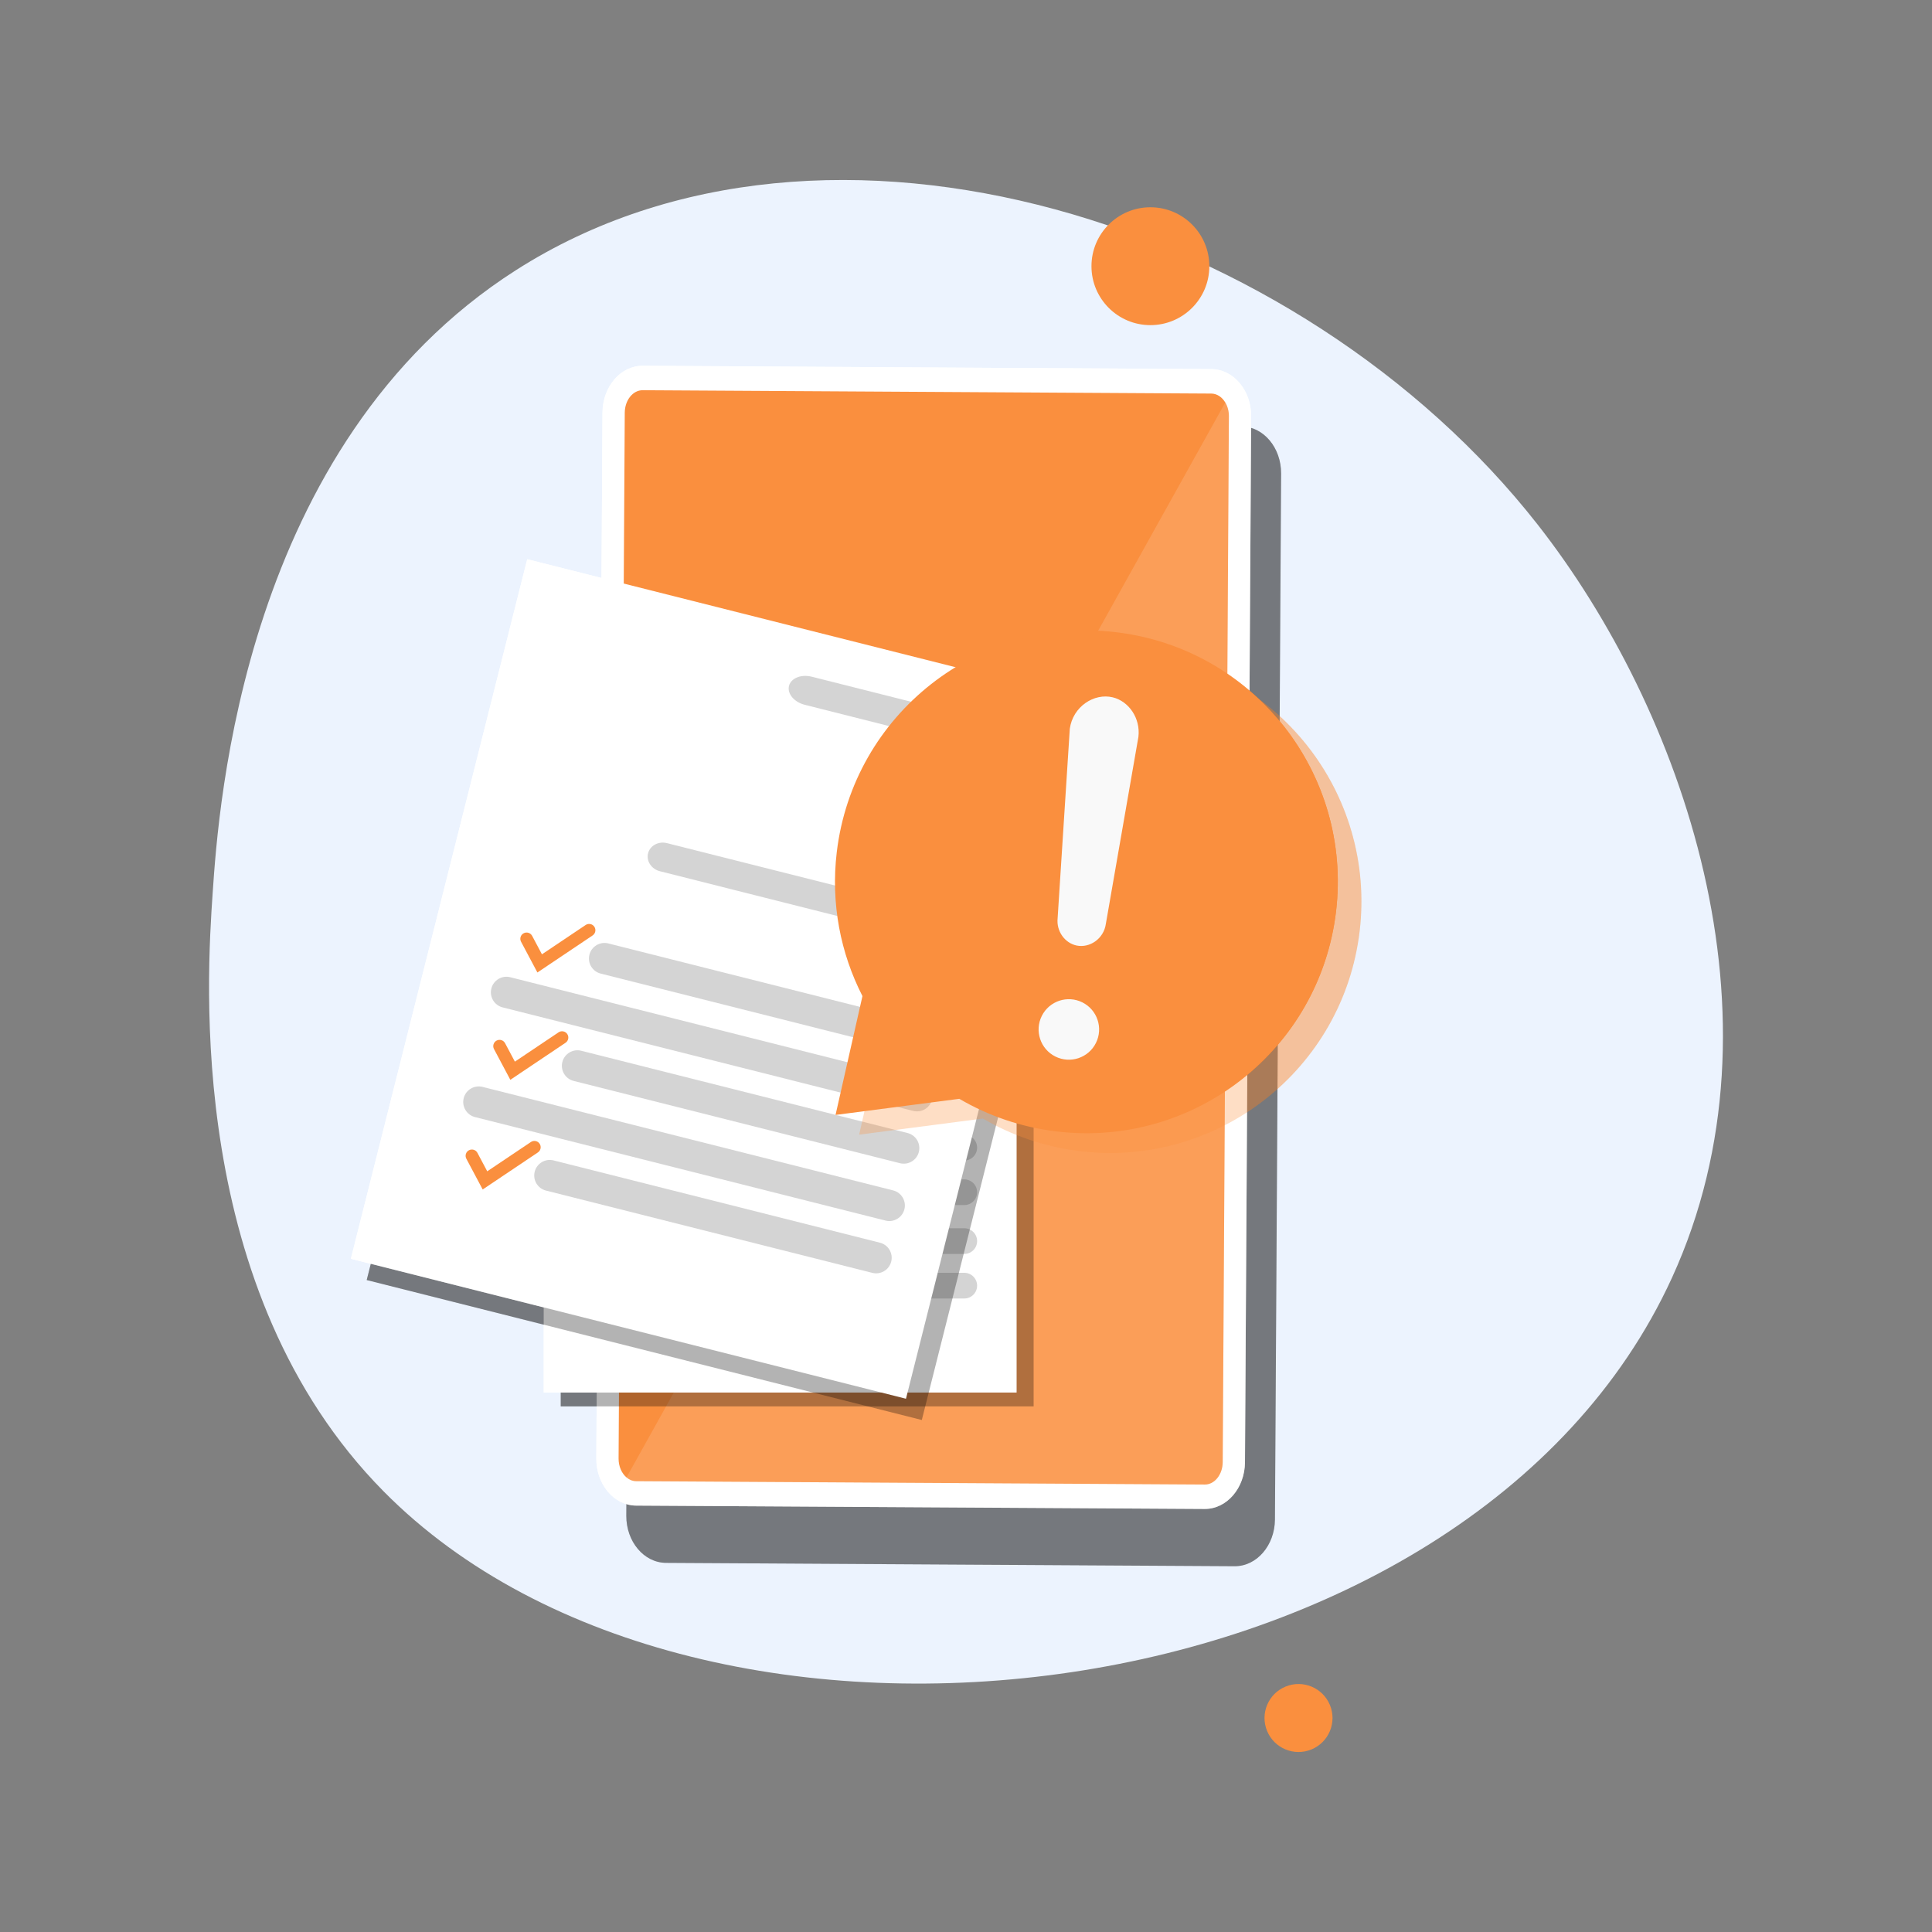
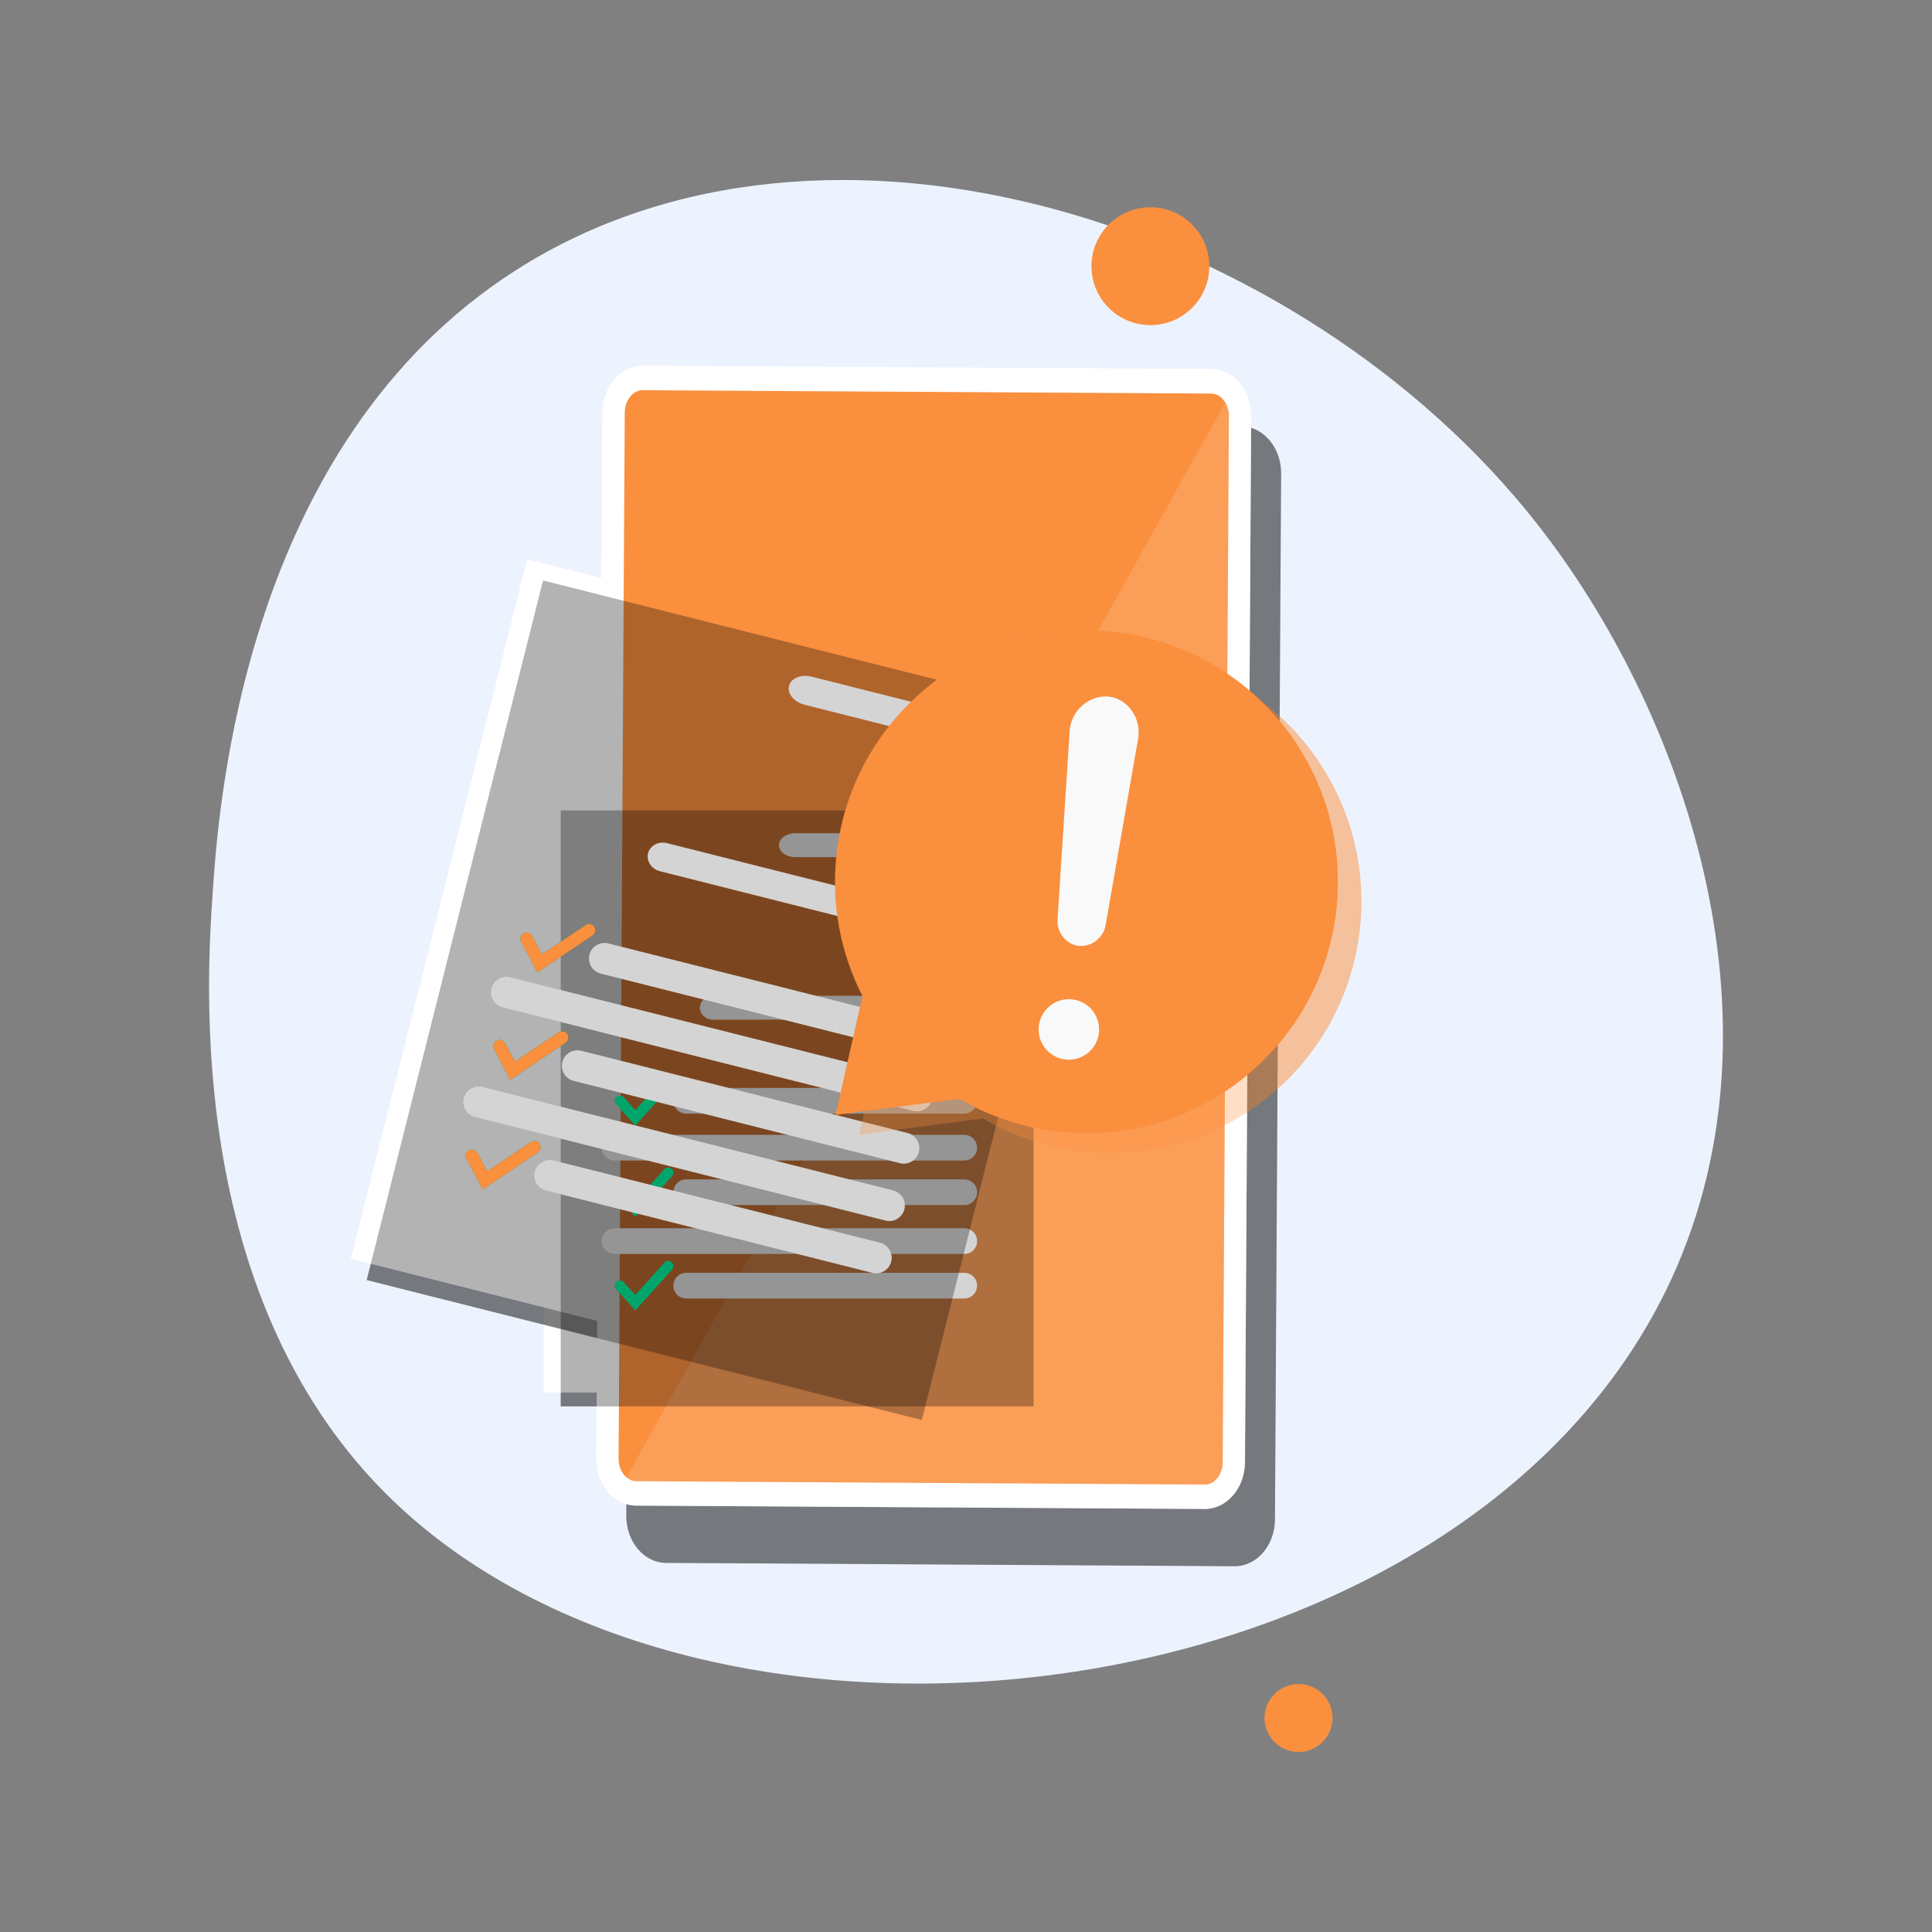
<svg xmlns="http://www.w3.org/2000/svg" id="_Ñëîé_1" data-name="Ñëîé 1" viewBox="0 0 2000 2000">
  <rect x="0" y="0" width="2000" height="2000" fill="#808080" stroke="none" />
  <defs>
    <style>      .cls-1 {        fill: #ecf3fe;      }      .cls-1, .cls-2, .cls-3, .cls-4, .cls-5, .cls-6, .cls-7, .cls-8, .cls-9 {        stroke-width: 0px;      }      .cls-2, .cls-3 {        opacity: .3;      }      .cls-2, .cls-5 {        fill: #fa8f3e;      }      .cls-4, .cls-7 {        fill: #fff;      }      .cls-6 {        fill: #d4d4d4;      }      .cls-7 {        opacity: .14;      }      .cls-8 {        fill: #00eb98;      }      .cls-9 {        fill: #f9f9f9;      }    </style>
  </defs>
  <g>
    <path class="cls-1" d="m220.15,924.43c6.08-89.4,31.58-464.38,313.94-644.74,323.14-206.4,812.73-49.34,1057.71,263.37,149.27,190.54,262.76,509.11,139.06,779.59-210.34,459.93-1003.44,555.44-1333.72,221.23-205-207.44-182.99-531.15-176.99-619.45Z" />
    <circle class="cls-5" cx="1190.89" cy="275.57" r="61.01" />
    <circle class="cls-5" cx="1344.22" cy="1778.48" r="35.19" transform="translate(-578.27 649.79) rotate(-22.5)" />
  </g>
  <g>
    <g>
      <path class="cls-3" d="m1326.21,490.3c.16-26.87-18.27-48.77-41.16-48.9l-588.58-3.47c-22.89-.14-41.58,21.54-41.74,48.41l-6.39,1082.64c-.16,26.87,18.27,48.77,41.16,48.9l588.58,3.47c22.89.14,41.58-21.54,41.74-48.41" />
      <g>
        <g>
          <path class="cls-4" d="m1295.19,431.02l-6.39,1082.64c-.16,26.87-18.85,48.55-41.74,48.41l-588.58-3.47c-22.89-.14-41.32-22.03-41.16-48.9l6.39-1082.64c.16-26.87,18.85-48.55,41.74-48.41l588.58,3.47c22.89.14,41.32,22.03,41.16,48.9Z" />
          <path class="cls-5" d="m1272.14,430.89l-6.39,1082.64c-.08,12.88-8.39,23.31-18.54,23.25l-588.59-3.47c-3.72-.02-7.17-1.45-10.05-3.89-4.99-4.2-8.26-11.42-8.21-19.58l6.39-1082.64c.08-12.88,8.39-23.31,18.54-23.25l588.59,3.47c5.94.04,11.21,3.66,14.54,9.25,2.37,3.95,3.76,8.88,3.72,14.22Z" />
        </g>
        <path class="cls-7" d="m1272.14,430.89l-6.39,1082.64c-.08,12.88-8.39,23.31-18.54,23.25l-588.59-3.47c-3.72-.02-7.17-1.45-10.05-3.89L1268.42,416.67c2.37,3.95,3.76,8.88,3.72,14.22Z" />
      </g>
    </g>
    <g>
      <rect class="cls-3" x="580.47" y="838.96" width="489.54" height="616.92" />
      <rect class="cls-4" x="562.85" y="824.64" width="489.54" height="616.92" />
      <path class="cls-6" d="m896.26,1030.83h-158.14c-7.49,0-13.57,5.54-13.57,12.38h0c0,6.84,6.07,12.38,13.57,12.38h158.14c7.49,0,13.57-5.54,13.57-12.38h0c0-6.84-6.07-12.38-13.57-12.38Z" />
-       <path class="cls-6" d="m994.49,862.55h-171.07c-9.4,0-17.02,5.54-17.02,12.38h0c0,6.84,7.62,12.38,17.02,12.38h171.07c9.4,0,17.02-5.54,17.02-12.38h0c0-6.84-7.62-12.38-17.02-12.38Z" />
      <rect class="cls-6" x="915.58" y="906.98" width="95.93" height="26.6" rx="13.3" ry="13.3" />
      <g>
        <path class="cls-8" d="m695.33,1115.31c-1.06-.96-2.44-1.45-3.87-1.37-1.43.08-2.75.7-3.7,1.77l-30.09,33.44-12-13.26c-.96-1.06-2.28-1.69-3.71-1.76-1.43-.07-2.8.42-3.87,1.38-1.06.96-1.69,2.28-1.76,3.71-.07,1.43.42,2.8,1.38,3.87l19.97,22.07,38.04-42.27c1.98-2.2,1.8-5.6-.4-7.57Z" />
        <path class="cls-6" d="m998.2,1126.24h-287.8c-7.35,0-13.3,5.95-13.3,13.3h0c0,7.35,5.95,13.3,13.3,13.3h287.8c7.35,0,13.3-5.95,13.3-13.3h0c0-7.35-5.95-13.3-13.3-13.3Z" />
        <path class="cls-6" d="m998.2,1174.77h-362.03c-7.35,0-13.3,5.95-13.3,13.3h0c0,7.35,5.95,13.3,13.3,13.3h362.03c7.35,0,13.3-5.95,13.3-13.3h0c0-7.35-5.95-13.3-13.3-13.3Z" />
        <path class="cls-6" d="m998.2,1220.89h-287.8c-7.35,0-13.3,5.95-13.3,13.3h0c0,7.35,5.95,13.3,13.3,13.3h287.8c7.35,0,13.3-5.95,13.3-13.3h0c0-7.35-5.95-13.3-13.3-13.3Z" />
        <path class="cls-8" d="m695.33,1209.95c-1.06-.96-2.44-1.45-3.87-1.37-1.43.08-2.75.7-3.7,1.77l-30.09,33.44-12-13.26c-.96-1.06-2.28-1.69-3.71-1.76-1.43-.07-2.8.42-3.87,1.38-1.06.96-1.69,2.28-1.76,3.71-.07,1.43.42,2.8,1.38,3.87l19.97,22.07,38.04-42.27c1.98-2.2,1.8-5.6-.4-7.57Z" />
      </g>
      <g>
        <path class="cls-6" d="m998.2,1271.48h-362.03c-7.35,0-13.3,5.95-13.3,13.3h0c0,7.35,5.95,13.3,13.3,13.3h362.03c7.35,0,13.3-5.95,13.3-13.3h0c0-7.35-5.95-13.3-13.3-13.3Z" />
-         <path class="cls-6" d="m998.2,1317.6h-287.8c-7.35,0-13.3,5.95-13.3,13.3h0c0,7.35,5.95,13.3,13.3,13.3h287.8c7.35,0,13.3-5.95,13.3-13.3h0c0-7.35-5.95-13.3-13.3-13.3Z" />
        <path class="cls-8" d="m695.33,1306.67c-1.06-.96-2.44-1.45-3.87-1.37-1.43.08-2.75.7-3.7,1.77l-30.09,33.44-12-13.26c-.96-1.06-2.28-1.69-3.71-1.76-1.43-.07-2.8.42-3.87,1.38-1.06.96-1.69,2.28-1.76,3.71-.07,1.43.42,2.8,1.38,3.87l19.97,22.07,38.04-42.27c1.98-2.2,1.8-5.6-.4-7.57Z" />
      </g>
    </g>
    <g>
      <rect class="cls-3" x="384.81" y="739.16" width="746.84" height="592.63" transform="translate(-431.2 1517.54) rotate(-75.85)" />
      <rect class="cls-4" x="445.47" y="640.03" width="592.63" height="746.84" transform="translate(270.29 -150.6) rotate(14.15)" />
      <path class="cls-6" d="m876.1,919.63l-185.63-46.81c-8.8-2.22-17.57,2.49-19.59,10.52h0c-2.02,8.03,3.47,16.33,12.26,18.55l185.63,46.81c8.8,2.22,17.57-2.49,19.59-10.52h0c2.02-8.03-3.47-16.33-12.26-18.55Z" />
      <path class="cls-6" d="m1041.22,751.17l-200.81-50.63c-11.03-2.78-21.62,1.47-23.64,9.5h0c-2.02,8.03,5.28,16.79,16.31,19.57l200.81,50.63c11.03,2.78,21.62-1.47,23.64-9.5h0c2.02-8.03-5.28-16.79-16.31-19.57Z" />
      <path class="cls-6" d="m1032.43,804.42l-81.38-20.52c-8.62-2.17-17.37,3.05-19.55,11.68h0c-2.17,8.62,3.05,17.38,11.68,19.55l81.38,20.52c8.62,2.17,17.38-3.05,19.55-11.68h0c2.17-8.62-3.05-17.38-11.68-19.55Z" />
      <g>
        <path class="cls-8" d="m615.25,959.33c-.97-1.44-2.44-2.42-4.14-2.75-1.7-.33-3.43.01-4.87.98l-45.22,30.34-10.16-19.11c-.81-1.53-2.17-2.65-3.83-3.16-1.66-.51-3.41-.34-4.95.48-1.53.81-2.65,2.17-3.16,3.83-.51,1.66-.34,3.41.48,4.95l16.91,31.82,57.17-38.36c2.97-1.99,3.77-6.04,1.77-9.01Z" />
        <path class="cls-6" d="m967.54,1061.81l-337.83-85.18c-8.62-2.17-17.38,3.05-19.55,11.68h0c-2.17,8.62,3.05,17.38,11.68,19.55l337.83,85.18c8.62,2.17,17.37-3.05,19.55-11.68h0c2.17-8.62-3.05-17.37-11.68-19.55Z" />
        <path class="cls-6" d="m953.18,1118.77l-424.98-107.15c-8.62-2.17-17.38,3.05-19.55,11.68h0c-2.17,8.62,3.05,17.38,11.68,19.55l424.98,107.15c8.62,2.17,17.38-3.05,19.55-11.68h0c2.17-8.62-3.05-17.38-11.68-19.55Z" />
        <path class="cls-6" d="m939.52,1172.91l-337.83-85.18c-8.62-2.17-17.38,3.05-19.55,11.68h0c-2.17,8.62,3.05,17.38,11.68,19.55l337.83,85.18c8.62,2.17,17.38-3.05,19.55-11.68h0c2.17-8.62-3.05-17.37-11.68-19.55Z" />
        <path class="cls-8" d="m587.23,1070.43c-.97-1.44-2.44-2.42-4.14-2.75-1.7-.33-3.43.01-4.87.98l-45.22,30.34-10.16-19.11c-.81-1.53-2.17-2.65-3.83-3.16-1.66-.51-3.41-.34-4.95.48-1.53.81-2.65,2.17-3.16,3.83-.51,1.66-.34,3.41.48,4.95l16.91,31.82,57.17-38.36c2.97-1.99,3.77-6.04,1.77-9.01Z" />
      </g>
      <g>
        <path class="cls-6" d="m924.55,1232.3l-424.98-107.15c-8.62-2.17-17.38,3.05-19.55,11.68h0c-2.17,8.62,3.05,17.38,11.68,19.55l424.98,107.15c8.62,2.17,17.38-3.05,19.55-11.68h0c2.17-8.62-3.05-17.38-11.68-19.55Z" />
        <path class="cls-6" d="m910.9,1286.43l-337.83-85.18c-8.62-2.17-17.37,3.05-19.55,11.68h0c-2.17,8.62,3.05,17.38,11.68,19.55l337.83,85.18c8.62,2.17,17.37-3.05,19.55-11.68h0c2.17-8.62-3.05-17.38-11.68-19.55Z" />
        <path class="cls-8" d="m558.61,1183.96c-.97-1.44-2.44-2.42-4.14-2.75-1.7-.33-3.43.01-4.87.98l-45.22,30.34-10.16-19.11c-.81-1.53-2.17-2.65-3.83-3.16-1.66-.51-3.41-.34-4.95.48-1.53.81-2.65,2.17-3.16,3.83-.51,1.66-.34,3.41.48,4.95l16.91,31.82,57.17-38.36c2.97-1.99,3.77-6.04,1.77-9.01Z" />
      </g>
    </g>
    <g>
      <path class="cls-2" d="m1179.79,674.88c-142.72-16.96-272.17,84.98-289.13,227.7-6.33,53.23,3.89,104.61,26.59,149-9.29,41-18.58,82.01-27.86,123.01,42.71-5.56,85.43-11.12,128.14-16.68,30.02,17.6,64.07,29.43,100.83,33.8,142.72,16.96,272.17-84.98,289.13-227.7,16.96-142.72-84.98-272.17-227.7-289.13Z" />
      <g>
        <path class="cls-5" d="m1155.35,654.46c-142.72-16.96-272.17,84.98-289.13,227.7-6.33,53.23,3.89,104.61,26.59,149-9.29,41-18.58,82.01-27.86,123.01,42.71-5.56,85.43-11.12,128.14-16.68,30.02,17.6,64.07,29.43,100.83,33.8,142.72,16.96,272.17-84.98,289.13-227.7,16.96-142.72-84.98-272.17-227.7-289.13Z" />
        <g>
          <path class="cls-9" d="m1178.48,762.79l-33.72,193.64c-2.11,15.28-16.68,25.23-30.31,22.36-12.12-2.56-21.07-14.75-19.6-28.29,4.2-65.38,8.41-130.76,12.61-196.14,3.19-22.93,25.21-37.22,44.53-32.46,16.54,4.07,28.75,21.53,26.5,40.9Z" />
          <circle class="cls-9" cx="1106.47" cy="1065.64" r="31.32" transform="translate(-341.17 1579.66) rotate(-63.47)" />
        </g>
      </g>
    </g>
  </g>
  <g>
    <path class="cls-3" d="m1326.21,490.3c.16-26.87-18.27-48.77-41.16-48.9l-588.58-3.47c-22.89-.14-41.58,21.54-41.74,48.41l-6.39,1082.64c-.16,26.87,18.27,48.77,41.16,48.9l588.58,3.47c22.89.14,41.58-21.54,41.74-48.41" />
    <g>
      <g>
        <path class="cls-4" d="m1295.19,431.02l-6.39,1082.64c-.16,26.87-18.85,48.55-41.74,48.41l-588.58-3.47c-22.89-.14-41.32-22.03-41.16-48.9l6.39-1082.64c.16-26.87,18.85-48.55,41.74-48.41l588.58,3.47c22.89.14,41.32,22.03,41.16,48.9Z" />
        <path class="cls-5" d="m1272.14,430.89l-6.39,1082.64c-.08,12.88-8.39,23.31-18.54,23.25l-588.59-3.47c-3.72-.02-7.17-1.45-10.05-3.89-4.99-4.2-8.26-11.42-8.21-19.58l6.39-1082.64c.08-12.88,8.39-23.31,18.54-23.25l588.59,3.47c5.94.04,11.21,3.66,14.54,9.25,2.37,3.95,3.76,8.88,3.72,14.22Z" />
      </g>
      <path class="cls-7" d="m1272.14,430.89l-6.39,1082.64c-.08,12.88-8.39,23.31-18.54,23.25l-588.59-3.47c-3.72-.02-7.17-1.45-10.05-3.89L1268.42,416.67c2.37,3.95,3.76,8.88,3.72,14.22Z" />
    </g>
  </g>
  <g>
    <rect class="cls-3" x="580.47" y="838.96" width="489.54" height="616.92" />
-     <rect class="cls-4" x="562.85" y="824.64" width="489.54" height="616.92" />
    <path class="cls-6" d="m896.26,1030.83h-158.14c-7.49,0-13.57,5.54-13.57,12.38h0c0,6.84,6.07,12.38,13.57,12.38h158.14c7.49,0,13.57-5.54,13.57-12.38h0c0-6.84-6.07-12.38-13.57-12.38Z" />
    <path class="cls-6" d="m994.49,862.55h-171.07c-9.4,0-17.02,5.54-17.02,12.38h0c0,6.84,7.62,12.38,17.02,12.38h171.07c9.4,0,17.02-5.54,17.02-12.38h0c0-6.84-7.62-12.38-17.02-12.38Z" />
-     <rect class="cls-6" x="915.58" y="906.98" width="95.93" height="26.6" rx="13.3" ry="13.3" />
    <g>
      <path class="cls-8" d="m695.33,1115.31c-1.06-.96-2.44-1.45-3.87-1.37-1.43.08-2.75.7-3.7,1.77l-30.09,33.44-12-13.26c-.96-1.06-2.28-1.69-3.71-1.76-1.43-.07-2.8.42-3.87,1.38-1.06.96-1.69,2.28-1.76,3.71-.07,1.43.42,2.8,1.38,3.87l19.97,22.07,38.04-42.27c1.98-2.2,1.8-5.6-.4-7.57Z" />
      <path class="cls-6" d="m998.2,1126.24h-287.8c-7.35,0-13.3,5.95-13.3,13.3h0c0,7.35,5.95,13.3,13.3,13.3h287.8c7.35,0,13.3-5.95,13.3-13.3h0c0-7.35-5.95-13.3-13.3-13.3Z" />
      <path class="cls-6" d="m998.2,1174.77h-362.03c-7.35,0-13.3,5.95-13.3,13.3h0c0,7.35,5.95,13.3,13.3,13.3h362.03c7.35,0,13.3-5.95,13.3-13.3h0c0-7.35-5.95-13.3-13.3-13.3Z" />
      <path class="cls-6" d="m998.2,1220.89h-287.8c-7.35,0-13.3,5.95-13.3,13.3h0c0,7.35,5.95,13.3,13.3,13.3h287.8c7.35,0,13.3-5.95,13.3-13.3h0c0-7.35-5.95-13.3-13.3-13.3Z" />
      <path class="cls-8" d="m695.33,1209.95c-1.06-.96-2.44-1.45-3.87-1.37-1.43.08-2.75.7-3.7,1.77l-30.09,33.44-12-13.26c-.96-1.06-2.28-1.69-3.71-1.76-1.43-.07-2.8.42-3.87,1.38-1.06.96-1.69,2.28-1.76,3.71-.07,1.43.42,2.8,1.38,3.87l19.97,22.07,38.04-42.27c1.98-2.2,1.8-5.6-.4-7.57Z" />
    </g>
    <g>
      <path class="cls-6" d="m998.2,1271.48h-362.03c-7.35,0-13.3,5.95-13.3,13.3h0c0,7.35,5.95,13.3,13.3,13.3h362.03c7.35,0,13.3-5.95,13.3-13.3h0c0-7.35-5.95-13.3-13.3-13.3Z" />
      <path class="cls-6" d="m998.2,1317.6h-287.8c-7.35,0-13.3,5.95-13.3,13.3h0c0,7.35,5.95,13.3,13.3,13.3h287.8c7.35,0,13.3-5.95,13.3-13.3h0c0-7.35-5.95-13.3-13.3-13.3Z" />
      <path class="cls-8" d="m695.33,1306.67c-1.06-.96-2.44-1.45-3.87-1.37-1.43.08-2.75.7-3.7,1.77l-30.09,33.44-12-13.26c-.96-1.06-2.28-1.69-3.71-1.76-1.43-.07-2.8.42-3.87,1.38-1.06.96-1.69,2.28-1.76,3.71-.07,1.43.42,2.8,1.38,3.87l19.97,22.07,38.04-42.27c1.98-2.2,1.8-5.6-.4-7.57Z" />
    </g>
  </g>
  <rect class="cls-3" x="384.81" y="739.16" width="746.84" height="592.63" transform="translate(-431.2 1517.54) rotate(-75.85)" />
-   <rect class="cls-4" x="445.47" y="640.03" width="592.63" height="746.84" transform="translate(270.29 -150.6) rotate(14.15)" />
  <path class="cls-6" d="m876.1,919.63l-185.63-46.81c-8.8-2.22-17.57,2.49-19.59,10.52h0c-2.02,8.03,3.47,16.33,12.26,18.55l185.63,46.81c8.8,2.22,17.57-2.49,19.59-10.52h0c2.02-8.03-3.47-16.33-12.26-18.55Z" />
  <path class="cls-6" d="m1041.22,751.17l-200.81-50.63c-11.03-2.78-21.62,1.47-23.64,9.5h0c-2.02,8.03,5.28,16.79,16.31,19.57l200.81,50.63c11.03,2.78,21.62-1.47,23.64-9.5h0c2.02-8.03-5.28-16.79-16.31-19.57Z" />
  <path class="cls-6" d="m1032.43,804.42l-81.38-20.52c-8.62-2.17-17.37,3.05-19.55,11.68h0c-2.17,8.62,3.05,17.38,11.68,19.55l81.38,20.52c8.62,2.17,17.38-3.05,19.55-11.68h0c2.17-8.62-3.05-17.38-11.68-19.55Z" />
  <path class="cls-5" d="m615.25,959.33c-.97-1.44-2.44-2.42-4.14-2.75-1.7-.33-3.43.01-4.87.98l-45.22,30.34-10.16-19.11c-.81-1.53-2.17-2.65-3.83-3.16-1.66-.51-3.41-.34-4.95.48-1.53.81-2.65,2.17-3.16,3.83-.51,1.66-.34,3.41.48,4.95l16.91,31.82,57.17-38.36c2.97-1.99,3.77-6.04,1.77-9.01Z" />
  <path class="cls-6" d="m967.54,1061.81l-337.83-85.18c-8.62-2.17-17.38,3.05-19.55,11.68h0c-2.17,8.62,3.05,17.38,11.68,19.55l337.83,85.18c8.62,2.17,17.37-3.05,19.55-11.68h0c2.17-8.62-3.05-17.37-11.68-19.55Z" />
  <path class="cls-6" d="m953.18,1118.77l-424.98-107.15c-8.62-2.17-17.38,3.05-19.55,11.68h0c-2.17,8.62,3.05,17.38,11.68,19.55l424.98,107.15c8.62,2.17,17.38-3.05,19.55-11.68h0c2.17-8.62-3.05-17.38-11.68-19.55Z" />
  <path class="cls-6" d="m939.52,1172.91l-337.83-85.18c-8.62-2.17-17.38,3.05-19.55,11.68h0c-2.17,8.62,3.05,17.38,11.68,19.55l337.83,85.18c8.62,2.17,17.38-3.05,19.55-11.68h0c2.17-8.62-3.05-17.37-11.68-19.55Z" />
  <path class="cls-5" d="m587.23,1070.43c-.97-1.44-2.44-2.42-4.14-2.75-1.7-.33-3.43.01-4.87.98l-45.22,30.34-10.16-19.11c-.81-1.53-2.17-2.65-3.83-3.16-1.66-.51-3.41-.34-4.95.48-1.53.81-2.65,2.17-3.16,3.83-.51,1.66-.34,3.41.48,4.95l16.91,31.82,57.17-38.36c2.97-1.99,3.77-6.04,1.77-9.01Z" />
  <path class="cls-6" d="m924.55,1232.3l-424.98-107.15c-8.62-2.17-17.38,3.05-19.55,11.68h0c-2.17,8.62,3.05,17.38,11.68,19.55l424.98,107.15c8.62,2.17,17.38-3.05,19.55-11.68h0c2.17-8.62-3.05-17.38-11.68-19.55Z" />
  <path class="cls-6" d="m910.9,1286.43l-337.83-85.18c-8.62-2.17-17.37,3.05-19.55,11.68h0c-2.17,8.62,3.05,17.38,11.68,19.55l337.83,85.18c8.62,2.17,17.37-3.05,19.55-11.68h0c2.17-8.62-3.05-17.38-11.68-19.55Z" />
  <path class="cls-5" d="m558.61,1183.96c-.97-1.44-2.44-2.42-4.14-2.75-1.7-.33-3.43.01-4.87.98l-45.22,30.34-10.16-19.11c-.81-1.53-2.17-2.65-3.83-3.16-1.66-.51-3.41-.34-4.95.48-1.53.81-2.65,2.17-3.16,3.83-.51,1.66-.34,3.41.48,4.95l16.91,31.82,57.17-38.36c2.97-1.99,3.77-6.04,1.77-9.01Z" />
  <g>
    <path class="cls-2" d="m1179.79,674.88c-142.72-16.96-272.17,84.98-289.13,227.7-6.33,53.23,3.89,104.61,26.59,149-9.29,41-18.58,82.01-27.86,123.01,42.71-5.56,85.43-11.12,128.14-16.68,30.02,17.6,64.07,29.43,100.83,33.8,142.72,16.96,272.17-84.98,289.13-227.7,16.96-142.72-84.98-272.17-227.7-289.13Z" />
    <g>
      <path class="cls-5" d="m1155.35,654.46c-142.72-16.96-272.17,84.98-289.13,227.7-6.33,53.23,3.89,104.61,26.59,149-9.29,41-18.58,82.01-27.86,123.01,42.71-5.56,85.43-11.12,128.14-16.68,30.02,17.6,64.07,29.43,100.83,33.8,142.72,16.96,272.17-84.98,289.13-227.7,16.96-142.72-84.98-272.17-227.7-289.13Z" />
      <g>
        <path class="cls-9" d="m1178.48,762.79l-33.72,193.64c-2.11,15.28-16.68,25.23-30.31,22.36-12.12-2.56-21.07-14.75-19.6-28.29,4.2-65.38,8.41-130.76,12.61-196.14,3.19-22.93,25.21-37.22,44.53-32.46,16.54,4.07,28.75,21.53,26.5,40.9Z" />
        <circle class="cls-9" cx="1106.47" cy="1065.64" r="31.32" transform="translate(-341.17 1579.66) rotate(-63.47)" />
      </g>
    </g>
  </g>
</svg>